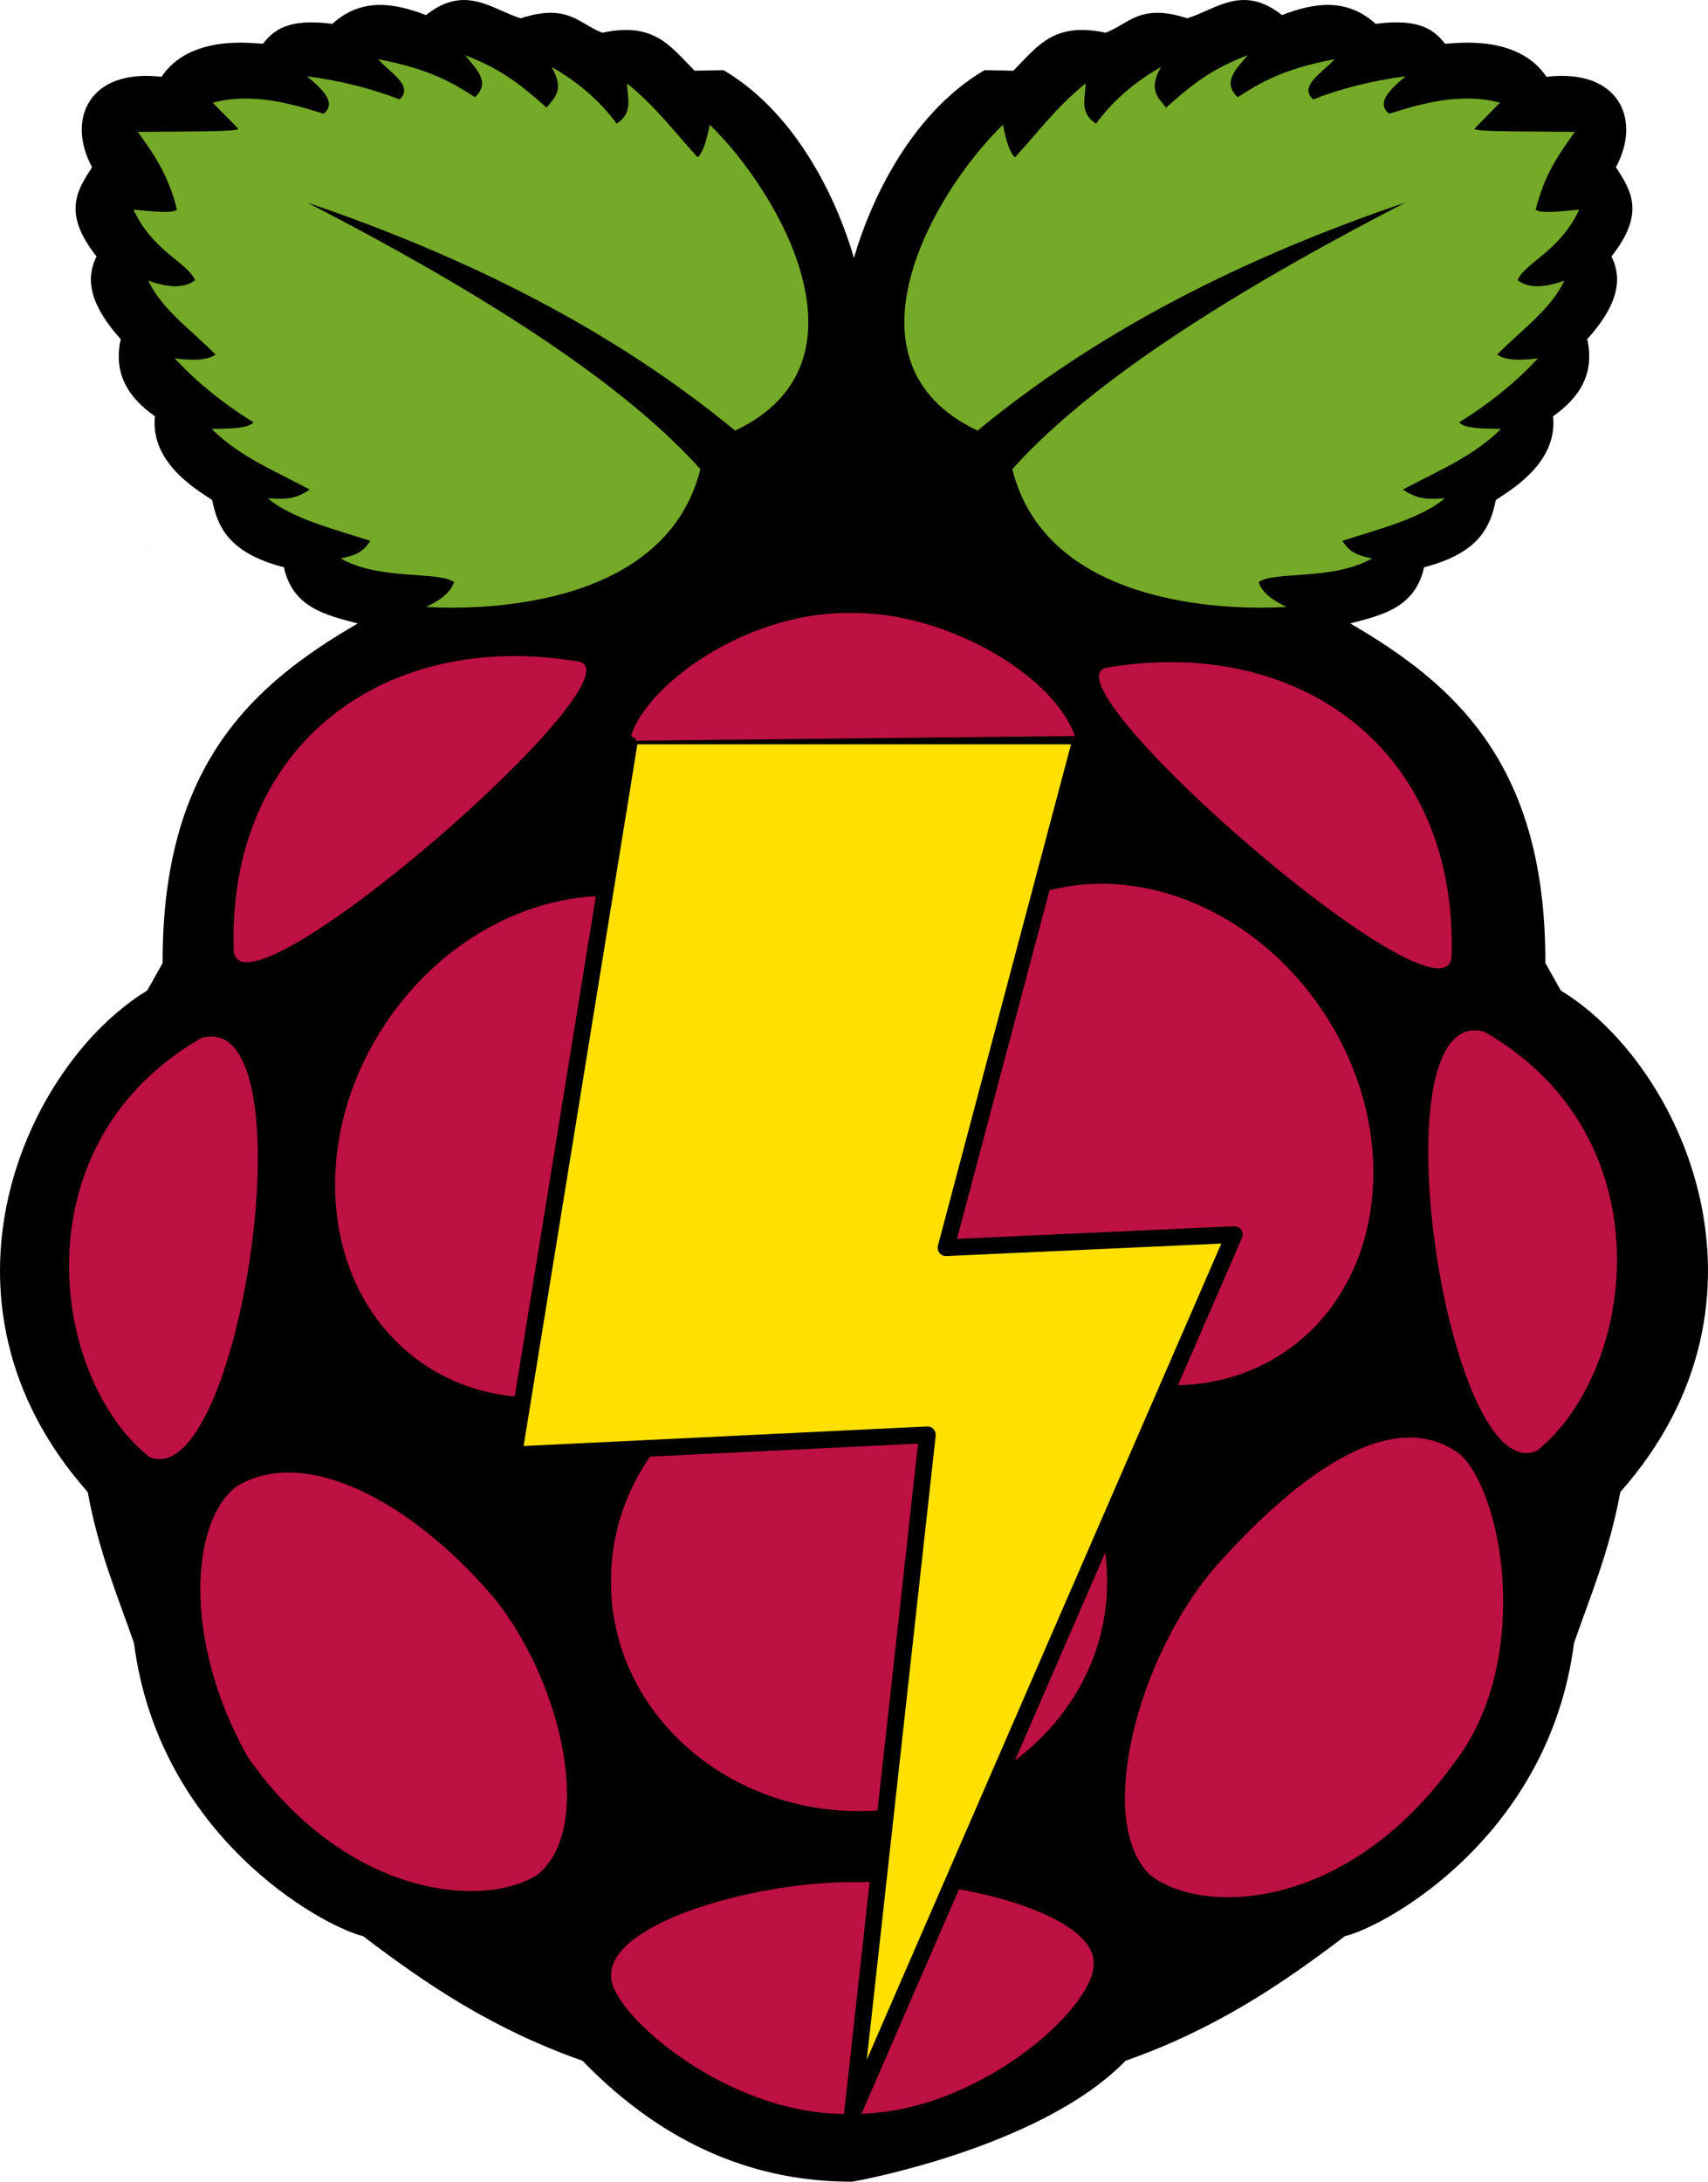
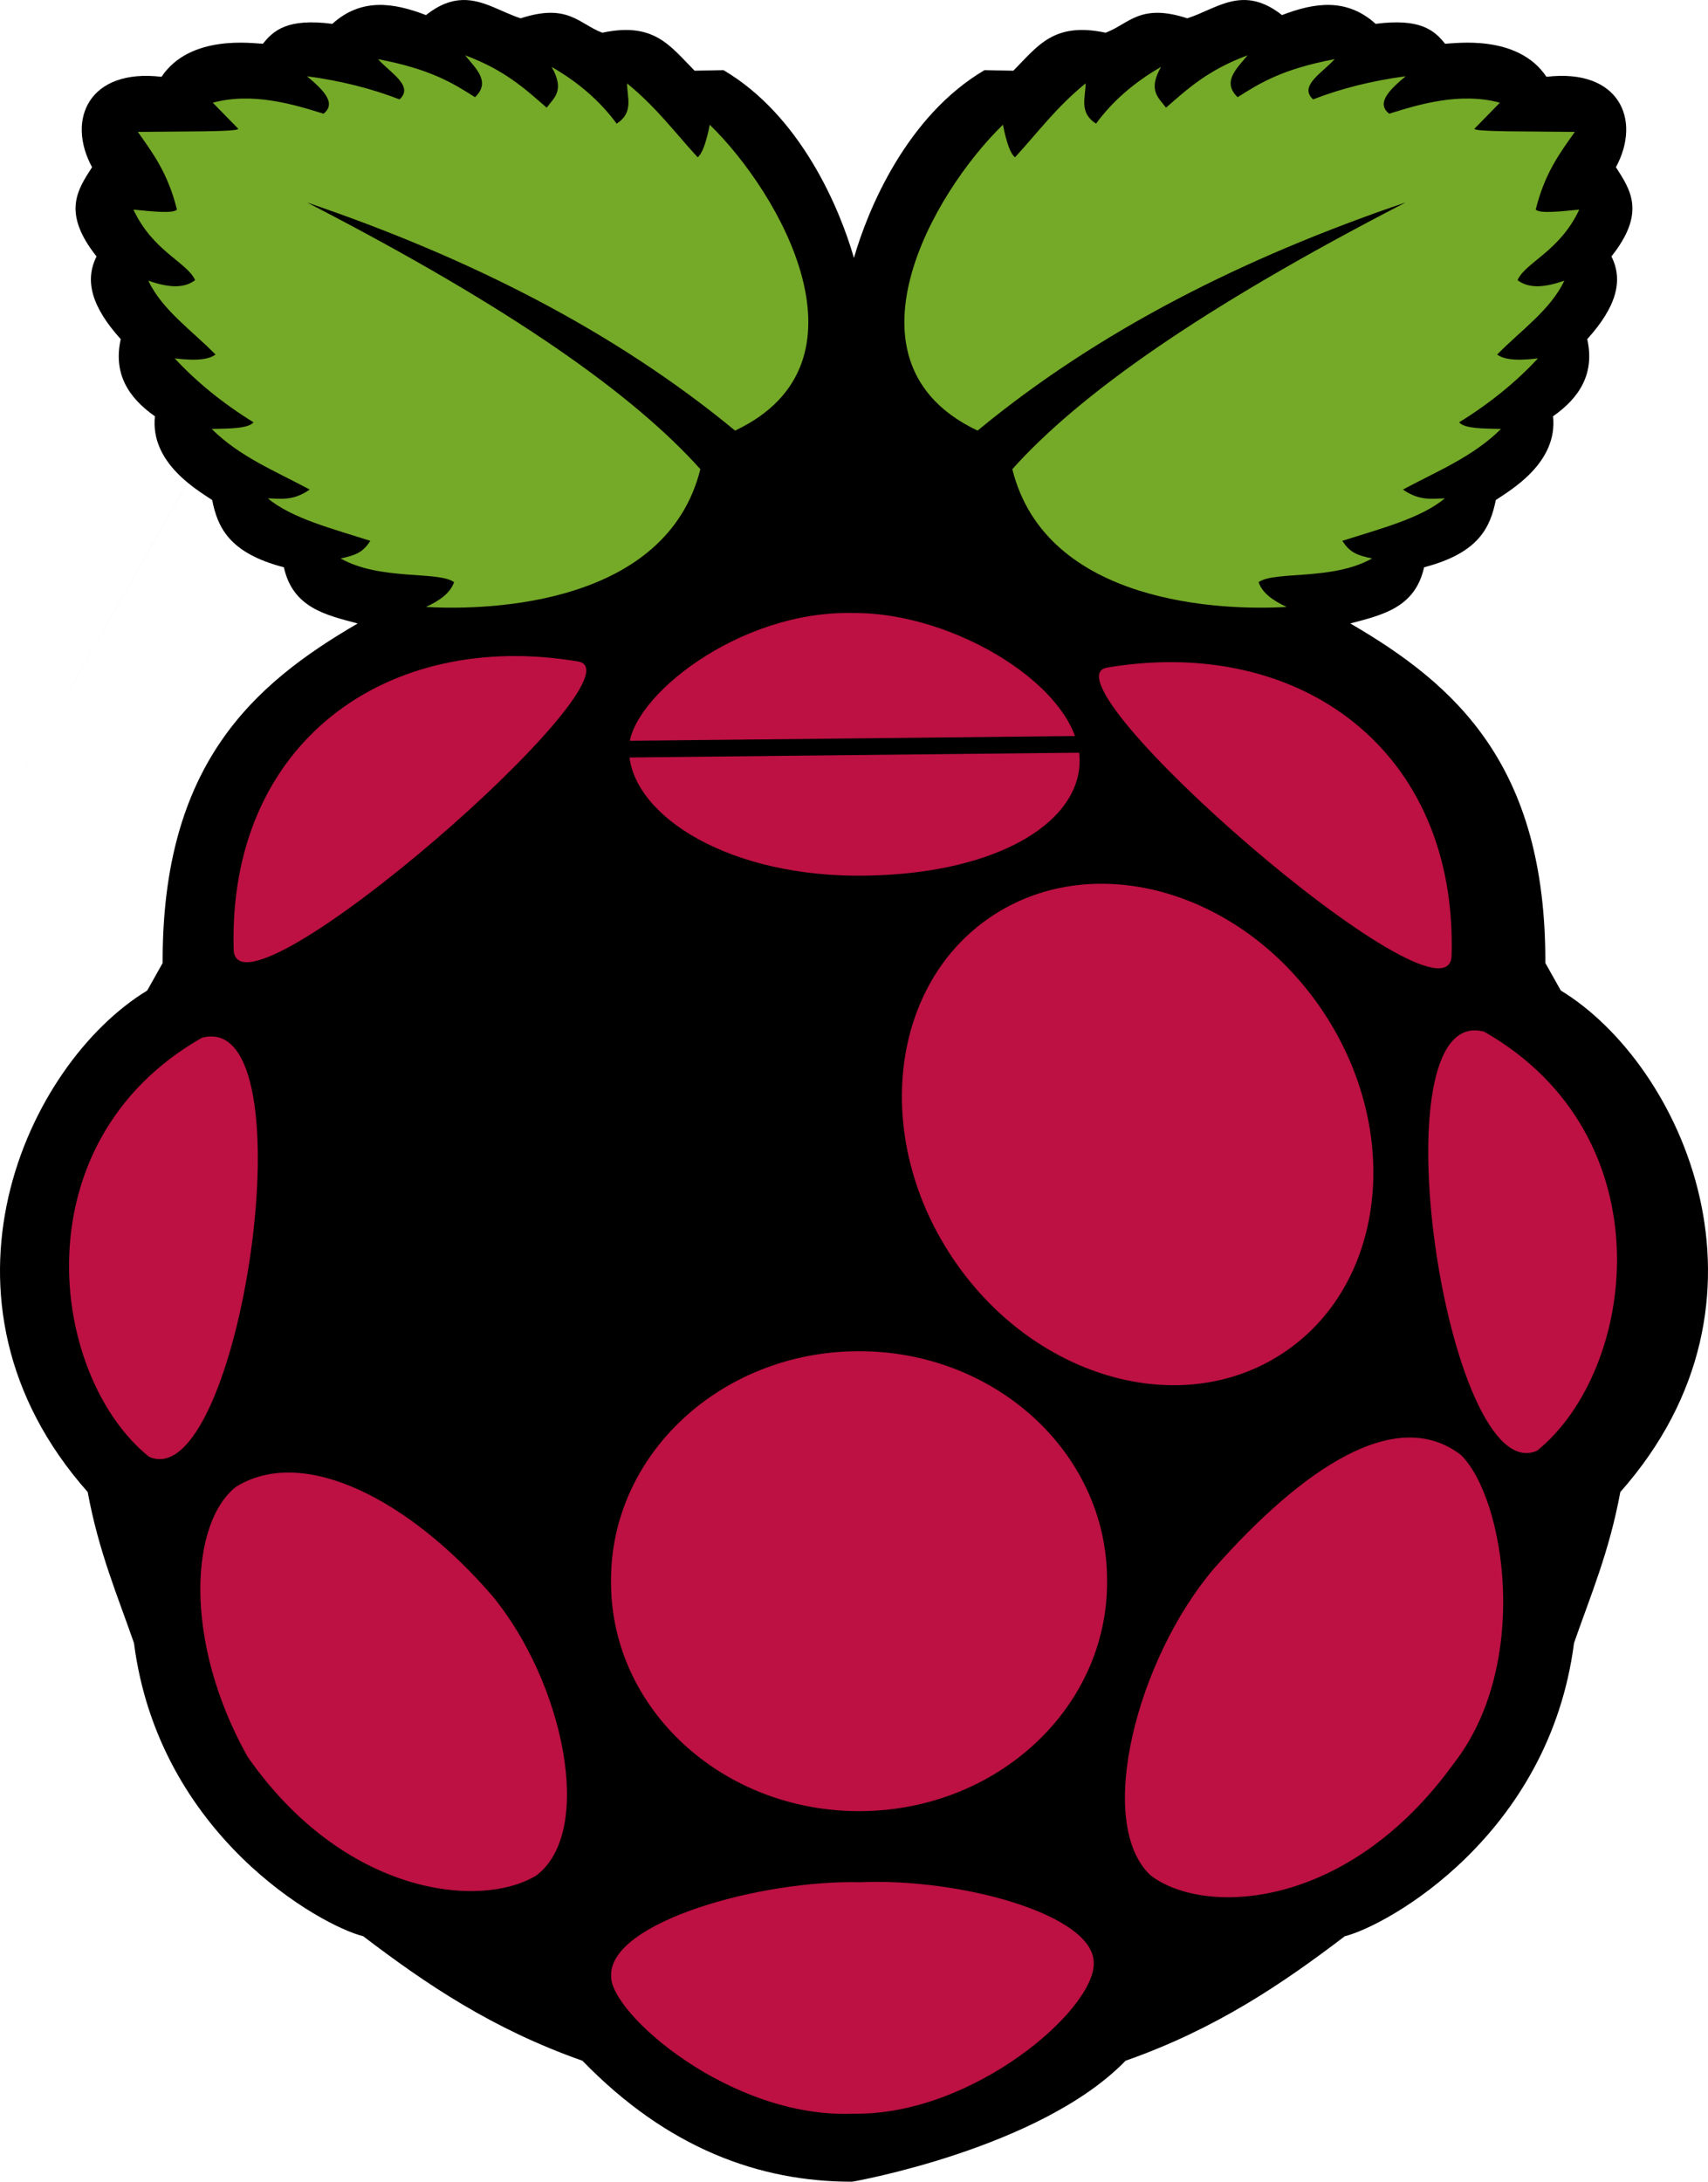
<svg xmlns="http://www.w3.org/2000/svg" width="100%" height="100%" viewBox="0 0 256 327" version="1.1" xml:space="preserve" style="fill-rule:evenodd;clip-rule:evenodd;stroke-linecap:round;stroke-linejoin:round;stroke-miterlimit:1.5;">
  <g>
    <path d="M69.298,0.005C67.645,0.056 65.865,0.667 63.845,2.26C58.899,0.353 54.102,-0.31 49.813,3.573C43.19,2.714 41.038,4.487 39.407,6.557C37.953,6.527 28.528,5.062 24.205,11.51C13.343,10.225 9.91,17.899 13.8,25.056C11.581,28.49 9.282,31.883 14.47,38.431C12.635,42.077 13.773,46.033 18.096,50.82C16.955,55.947 19.198,59.563 23.221,62.382C22.468,69.397 29.654,73.476 31.799,74.929C32.623,79.016 34.34,82.874 42.547,85.006C43.901,91.098 48.833,92.15 53.61,93.428C37.823,102.605 24.285,114.678 24.377,144.303L22.064,148.428C3.962,159.436 -12.324,194.818 13.144,223.576C14.807,232.578 17.597,239.044 20.081,246.2C23.796,275.036 48.043,288.539 54.439,290.136C63.81,297.274 73.791,304.047 87.298,308.792C100.03,321.923 113.824,326.928 127.693,326.92C127.897,326.92 155.97,321.924 168.703,308.792C182.209,304.047 192.19,297.274 201.562,290.136C207.957,288.539 232.204,275.036 235.919,246.2C238.403,239.044 241.193,232.578 242.857,223.576C268.323,194.815 252.038,159.432 233.936,148.424L231.62,144.299C231.712,114.677 218.174,102.603 202.387,93.424C207.163,92.146 212.096,91.094 213.449,85.002C221.656,82.869 223.374,79.012 224.197,74.925C226.343,73.472 233.528,69.393 232.776,62.378C236.798,59.559 239.041,55.942 237.9,50.816C242.224,46.029 243.361,42.073 241.526,38.426C246.715,31.882 244.413,28.489 242.197,25.055C246.085,17.898 242.654,10.223 231.788,11.509C227.467,5.061 218.044,6.525 216.586,6.555C214.956,4.486 212.804,2.713 206.181,3.572C201.892,-0.311 197.096,0.351 192.149,2.259C186.275,-2.376 182.388,1.339 177.948,2.744C170.837,0.42 169.21,3.603 165.716,4.9C157.96,3.261 155.603,6.829 151.885,10.595L147.56,10.509C135.862,17.403 130.05,31.441 127.99,38.658C125.929,31.44 120.131,17.402 108.435,10.509L104.11,10.595C100.387,6.829 98.031,3.261 90.275,4.9C86.78,3.603 85.159,0.42 78.042,2.744C75.128,1.822 72.448,-0.094 69.293,0.004L-11,141" style="fill-rule:nonzero;" />
    <path d="M46.008,30.334C77.044,46.335 95.087,59.279 104.972,70.303C99.91,90.592 73.502,91.518 63.846,90.949C65.823,90.029 67.473,88.926 68.058,87.233C65.635,85.511 57.044,87.051 51.046,83.682C53.35,83.204 54.428,82.739 55.505,81.039C49.839,79.232 43.735,77.674 40.145,74.68C42.082,74.704 43.891,75.114 46.421,73.359C41.346,70.624 35.93,68.456 31.722,64.275C34.346,64.211 37.175,64.249 37.998,63.284C33.353,60.406 29.433,57.206 26.189,53.705C29.861,54.148 31.412,53.767 32.3,53.127C28.788,49.53 24.344,46.493 22.225,42.061C24.951,43.001 27.446,43.361 29.244,41.979C28.051,39.287 22.939,37.699 19.995,31.408C22.866,31.687 25.91,32.034 26.519,31.408C25.187,25.98 22.901,22.928 20.659,19.766C26.802,19.675 36.11,19.79 35.689,19.271L31.89,15.39C37.891,13.774 44.031,15.649 48.489,17.041C50.49,15.462 48.453,13.465 46.011,11.426C51.111,12.107 55.719,13.279 59.885,14.894C62.11,12.885 58.44,10.875 56.664,8.866C64.543,10.36 67.881,12.461 71.198,14.564C73.605,12.257 71.336,10.296 69.712,8.288C75.653,10.488 78.713,13.329 81.934,16.133C83.026,14.659 84.709,13.578 82.677,10.022C86.895,12.453 90.072,15.318 92.422,18.528C95.032,16.866 93.977,14.594 93.991,12.499C98.375,16.065 101.157,19.86 104.562,23.565C105.248,23.065 105.848,21.372 106.379,18.693C116.836,28.838 131.613,54.393 110.177,64.525C91.934,49.479 70.146,38.542 46.001,30.338L46.008,30.334" style="fill:rgb(117,169,40);fill-rule:nonzero;" />
    <path d="M210.686,30.334C179.654,46.337 161.611,59.277 151.727,70.303C156.789,90.592 183.196,91.518 192.852,90.949C190.875,90.029 189.225,88.926 188.641,87.233C191.064,85.511 199.655,87.051 205.652,83.682C203.348,83.204 202.271,82.739 201.193,81.039C206.86,79.232 212.964,77.674 216.553,74.68C214.616,74.704 212.807,75.114 210.277,73.359C215.353,70.624 220.769,68.456 224.977,64.275C222.352,64.211 219.523,64.249 218.701,63.284C223.346,60.406 227.266,57.206 230.51,53.705C226.837,54.148 225.287,53.767 224.399,53.127C227.91,49.53 232.355,46.493 234.474,42.061C231.747,43.001 229.252,43.361 227.454,41.979C228.647,39.287 233.76,37.699 236.703,31.408C233.833,31.687 230.788,32.034 230.179,31.408C231.514,25.978 233.8,22.926 236.042,19.764C229.899,19.673 220.591,19.788 221.012,19.269L224.811,15.387C218.81,13.772 212.67,15.647 208.212,17.039C206.211,15.46 208.247,13.463 210.689,11.424C205.59,12.104 200.981,13.277 196.816,14.892C194.59,12.883 198.261,10.873 200.037,8.864C192.158,10.358 188.82,12.459 185.502,14.562C183.095,12.255 185.365,10.294 186.989,8.286C181.048,10.486 177.988,13.327 174.767,16.131C173.674,14.657 171.992,13.576 174.023,10.02C169.806,12.451 166.629,15.316 164.279,18.526C161.669,16.864 162.724,14.591 162.71,12.497C158.326,16.063 155.544,19.857 152.139,23.563C151.453,23.063 150.853,21.37 150.322,18.69C139.865,28.836 125.088,54.391 146.524,64.523C164.757,49.473 186.544,38.538 210.69,30.334L210.686,30.334" style="fill:rgb(117,169,40);fill-rule:nonzero;" />
    <path d="M165.933,236.933C166.041,255.866 149.484,271.295 128.953,271.394C108.421,271.494 91.689,256.227 91.581,237.294C91.58,237.174 91.58,237.054 91.581,236.933C91.473,218.001 108.029,202.572 128.561,202.472C149.093,202.372 165.824,217.639 165.933,236.572L165.933,236.933" style="fill:rgb(188,17,66);fill-rule:nonzero;" />
-     <path d="M107.246,139.004C122.65,149.097 125.427,171.973 113.448,190.099C101.469,208.226 79.271,214.74 63.867,204.648C48.463,194.555 45.687,171.679 57.665,153.553C69.644,135.426 91.842,128.912 107.246,139.004" style="fill:rgb(188,17,66);fill-rule:nonzero;" />
    <path d="M148.822,137.177C133.419,147.269 130.642,170.146 142.62,188.272C154.599,206.399 176.797,212.913 192.201,202.82C207.605,192.728 210.382,169.852 198.403,151.725C186.425,133.599 164.227,127.085 148.822,137.177" style="fill:rgb(188,17,66);fill-rule:nonzero;" />
    <path d="M30.258,155.504C46.889,151.046 35.873,224.307 22.341,218.296C7.456,206.324 2.662,171.263 30.258,155.504" style="fill:rgb(188,17,66);fill-rule:nonzero;" />
    <path d="M222.453,154.591C205.82,150.134 216.838,223.398 230.37,217.387C245.255,205.414 250.049,170.349 222.453,154.591" style="fill:rgb(188,17,66);fill-rule:nonzero;" />
    <path d="M165.946,100.034C194.647,95.188 218.529,112.24 217.565,143.362C216.621,155.294 155.372,101.811 165.946,100.034" style="fill:rgb(188,17,66);fill-rule:nonzero;" />
    <path d="M86.646,99.121C57.943,94.274 34.063,111.33 35.027,142.45C35.971,154.381 97.221,100.898 86.646,99.121" style="fill:rgb(188,17,66);fill-rule:nonzero;" />
    <path d="M127.874,91.863C110.744,91.417 94.304,104.576 94.264,112.209C94.217,121.483 107.808,130.979 127.991,131.22C148.601,131.367 161.753,123.619 161.819,114.048C161.895,103.204 143.074,91.695 127.874,91.862L127.874,91.863" style="fill:rgb(188,17,66);fill-rule:nonzero;" />
    <path d="M128.92,282.043C143.855,281.391 163.895,286.853 163.935,294.1C164.183,301.136 145.76,317.034 127.93,316.727C109.464,317.524 91.357,301.601 91.594,296.082C91.317,287.99 114.078,281.672 128.92,282.043" style="fill:rgb(188,17,66);fill-rule:nonzero;" />
    <path d="M73.756,239.098C84.389,251.908 89.237,274.414 80.363,281.049C71.968,286.114 51.581,284.028 37.091,263.211C27.318,245.743 28.577,227.968 35.439,222.746C45.7,216.496 61.554,224.939 73.757,239.098L73.756,239.098" style="fill:rgb(188,17,66);fill-rule:nonzero;" />
    <path d="M181.956,235.037C170.451,248.512 164.045,273.09 172.437,281.006C180.462,287.156 202.004,286.296 217.916,264.217C229.47,249.388 225.599,224.623 218.999,218.047C209.195,210.464 195.12,220.169 181.956,235.033L181.956,235.037" style="fill:rgb(188,17,66);fill-rule:nonzero;" />
    <path d="M94.264,112.257L161.819,111.537L94.264,112.257Z" style="fill:none;stroke:black;stroke-width:2.5px;" />
-     <path d="M161.819,111.537L141.789,186.968L185,185L127.764,316.734L139,215L77,218L94.264,111.537" style="fill:rgb(255,224,0);stroke:black;stroke-width:2.5px;" />
  </g>
</svg>